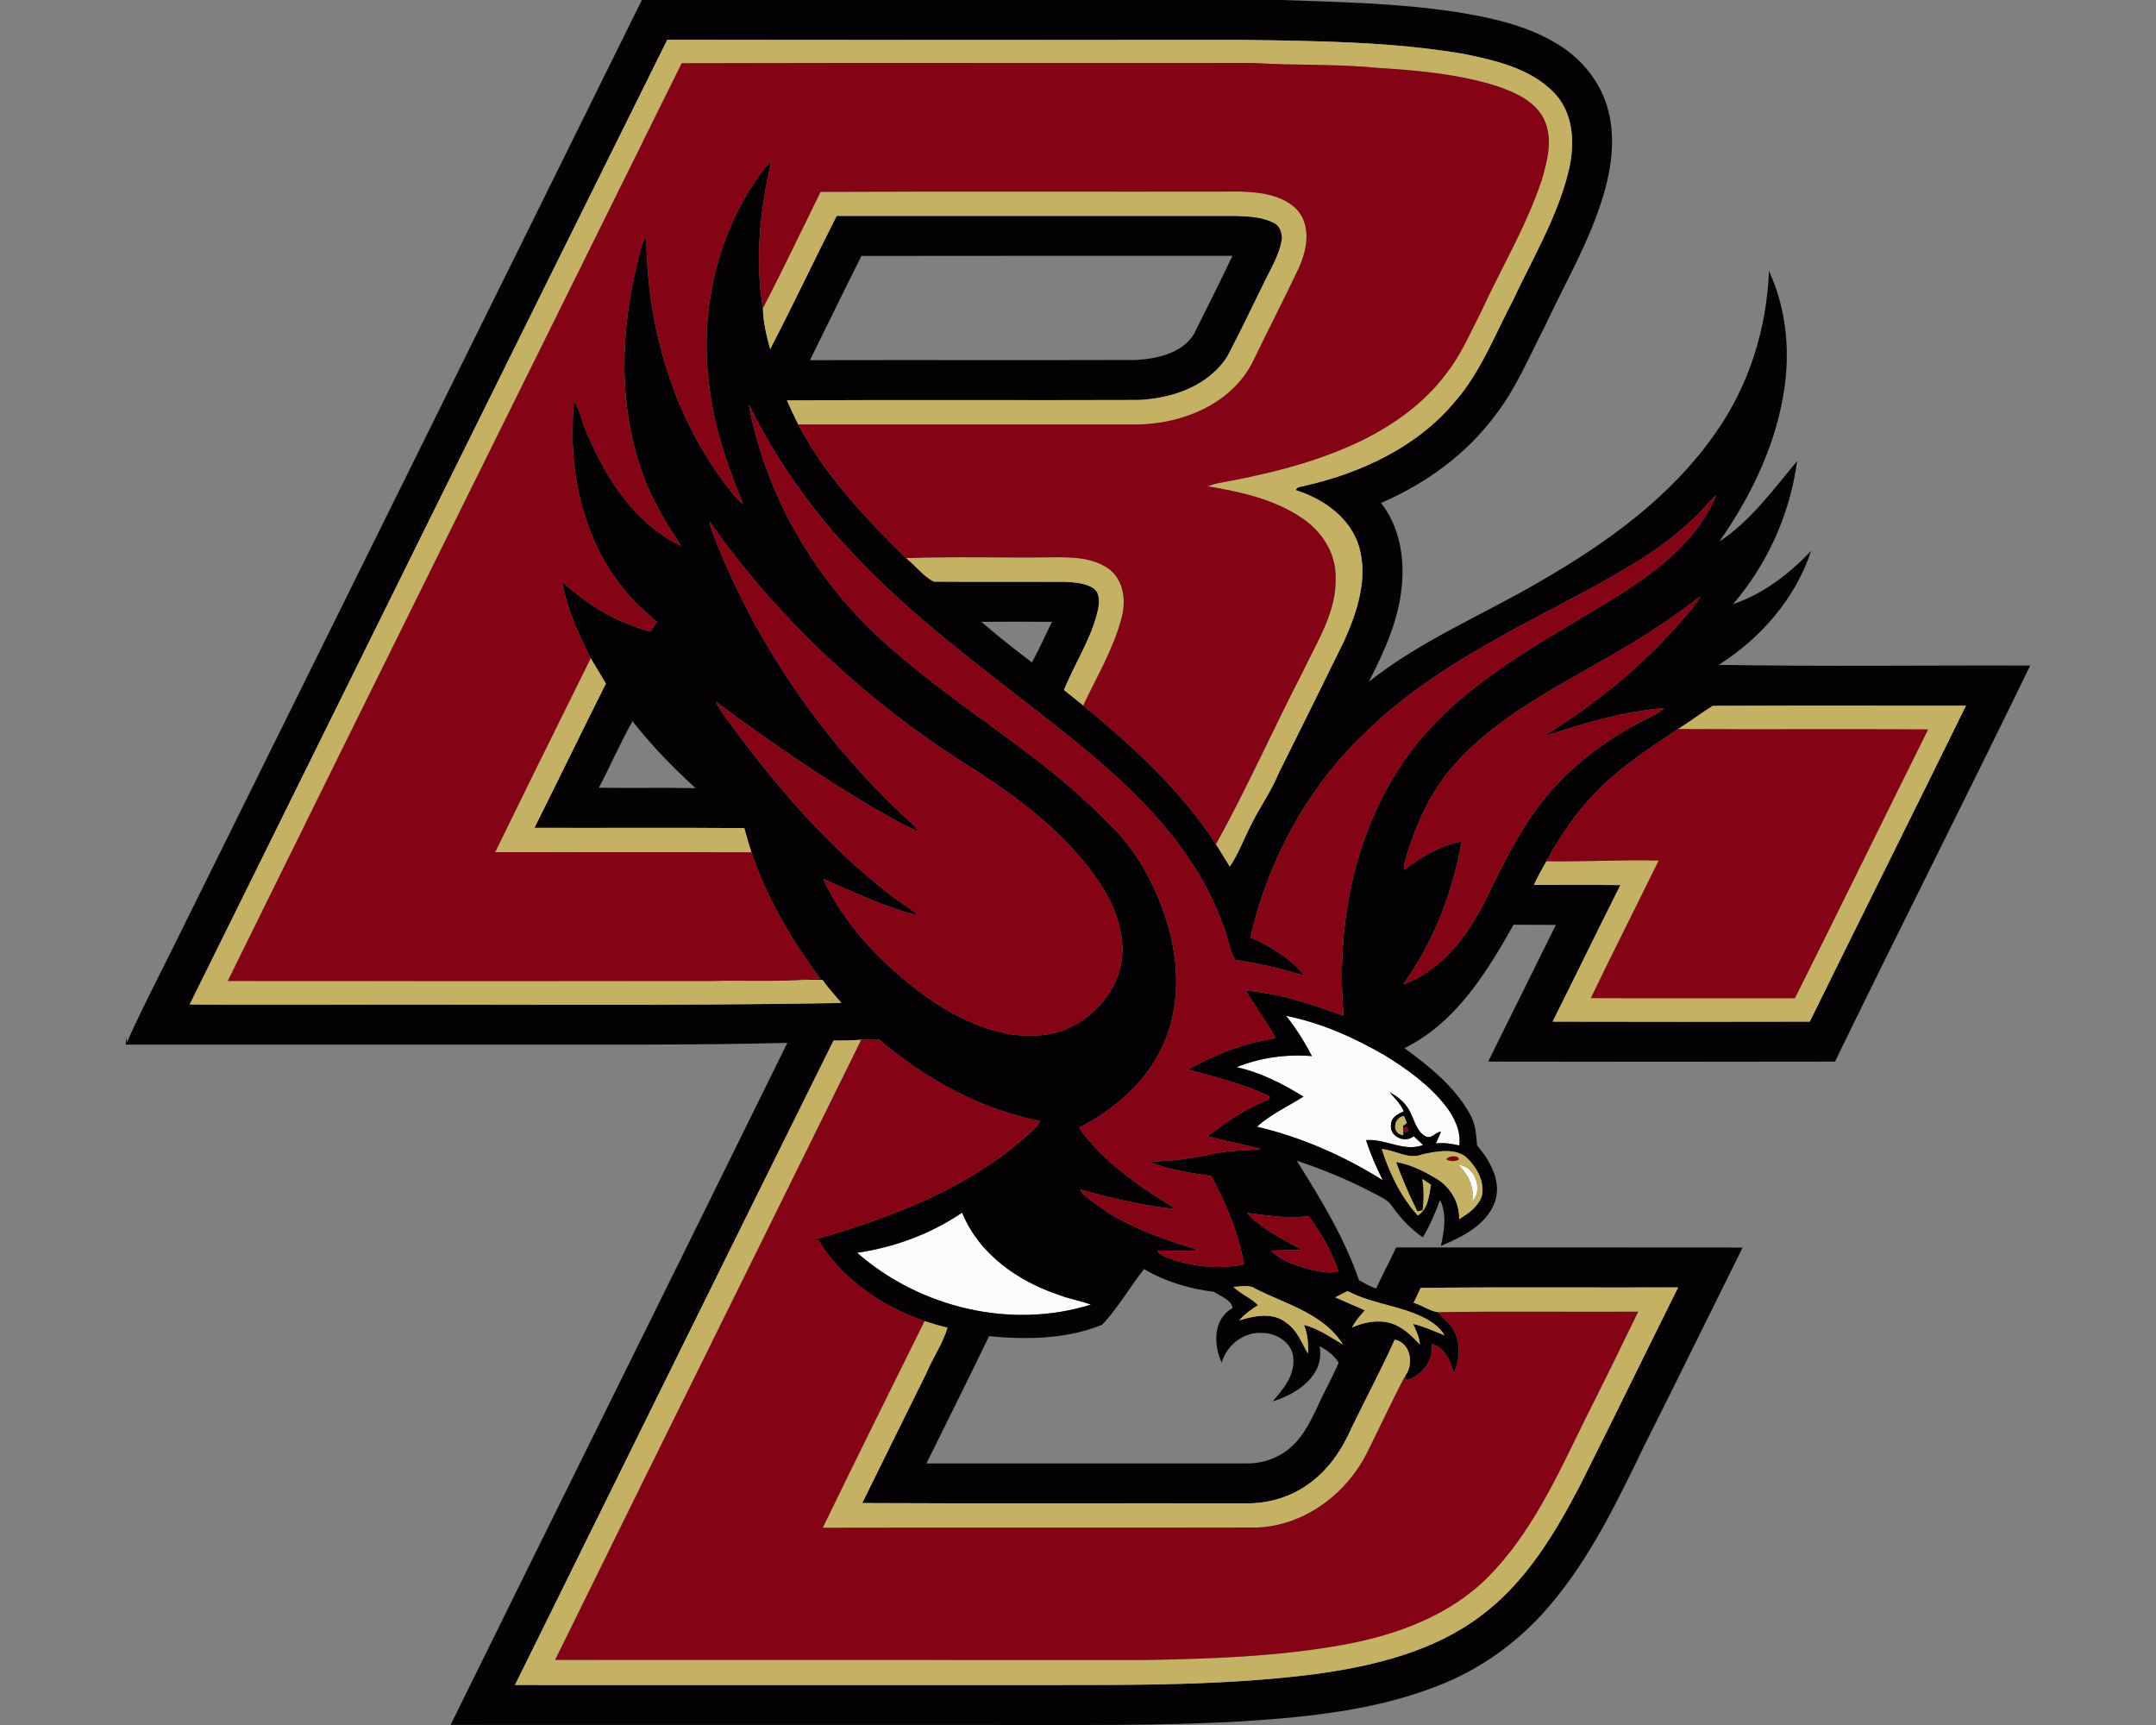
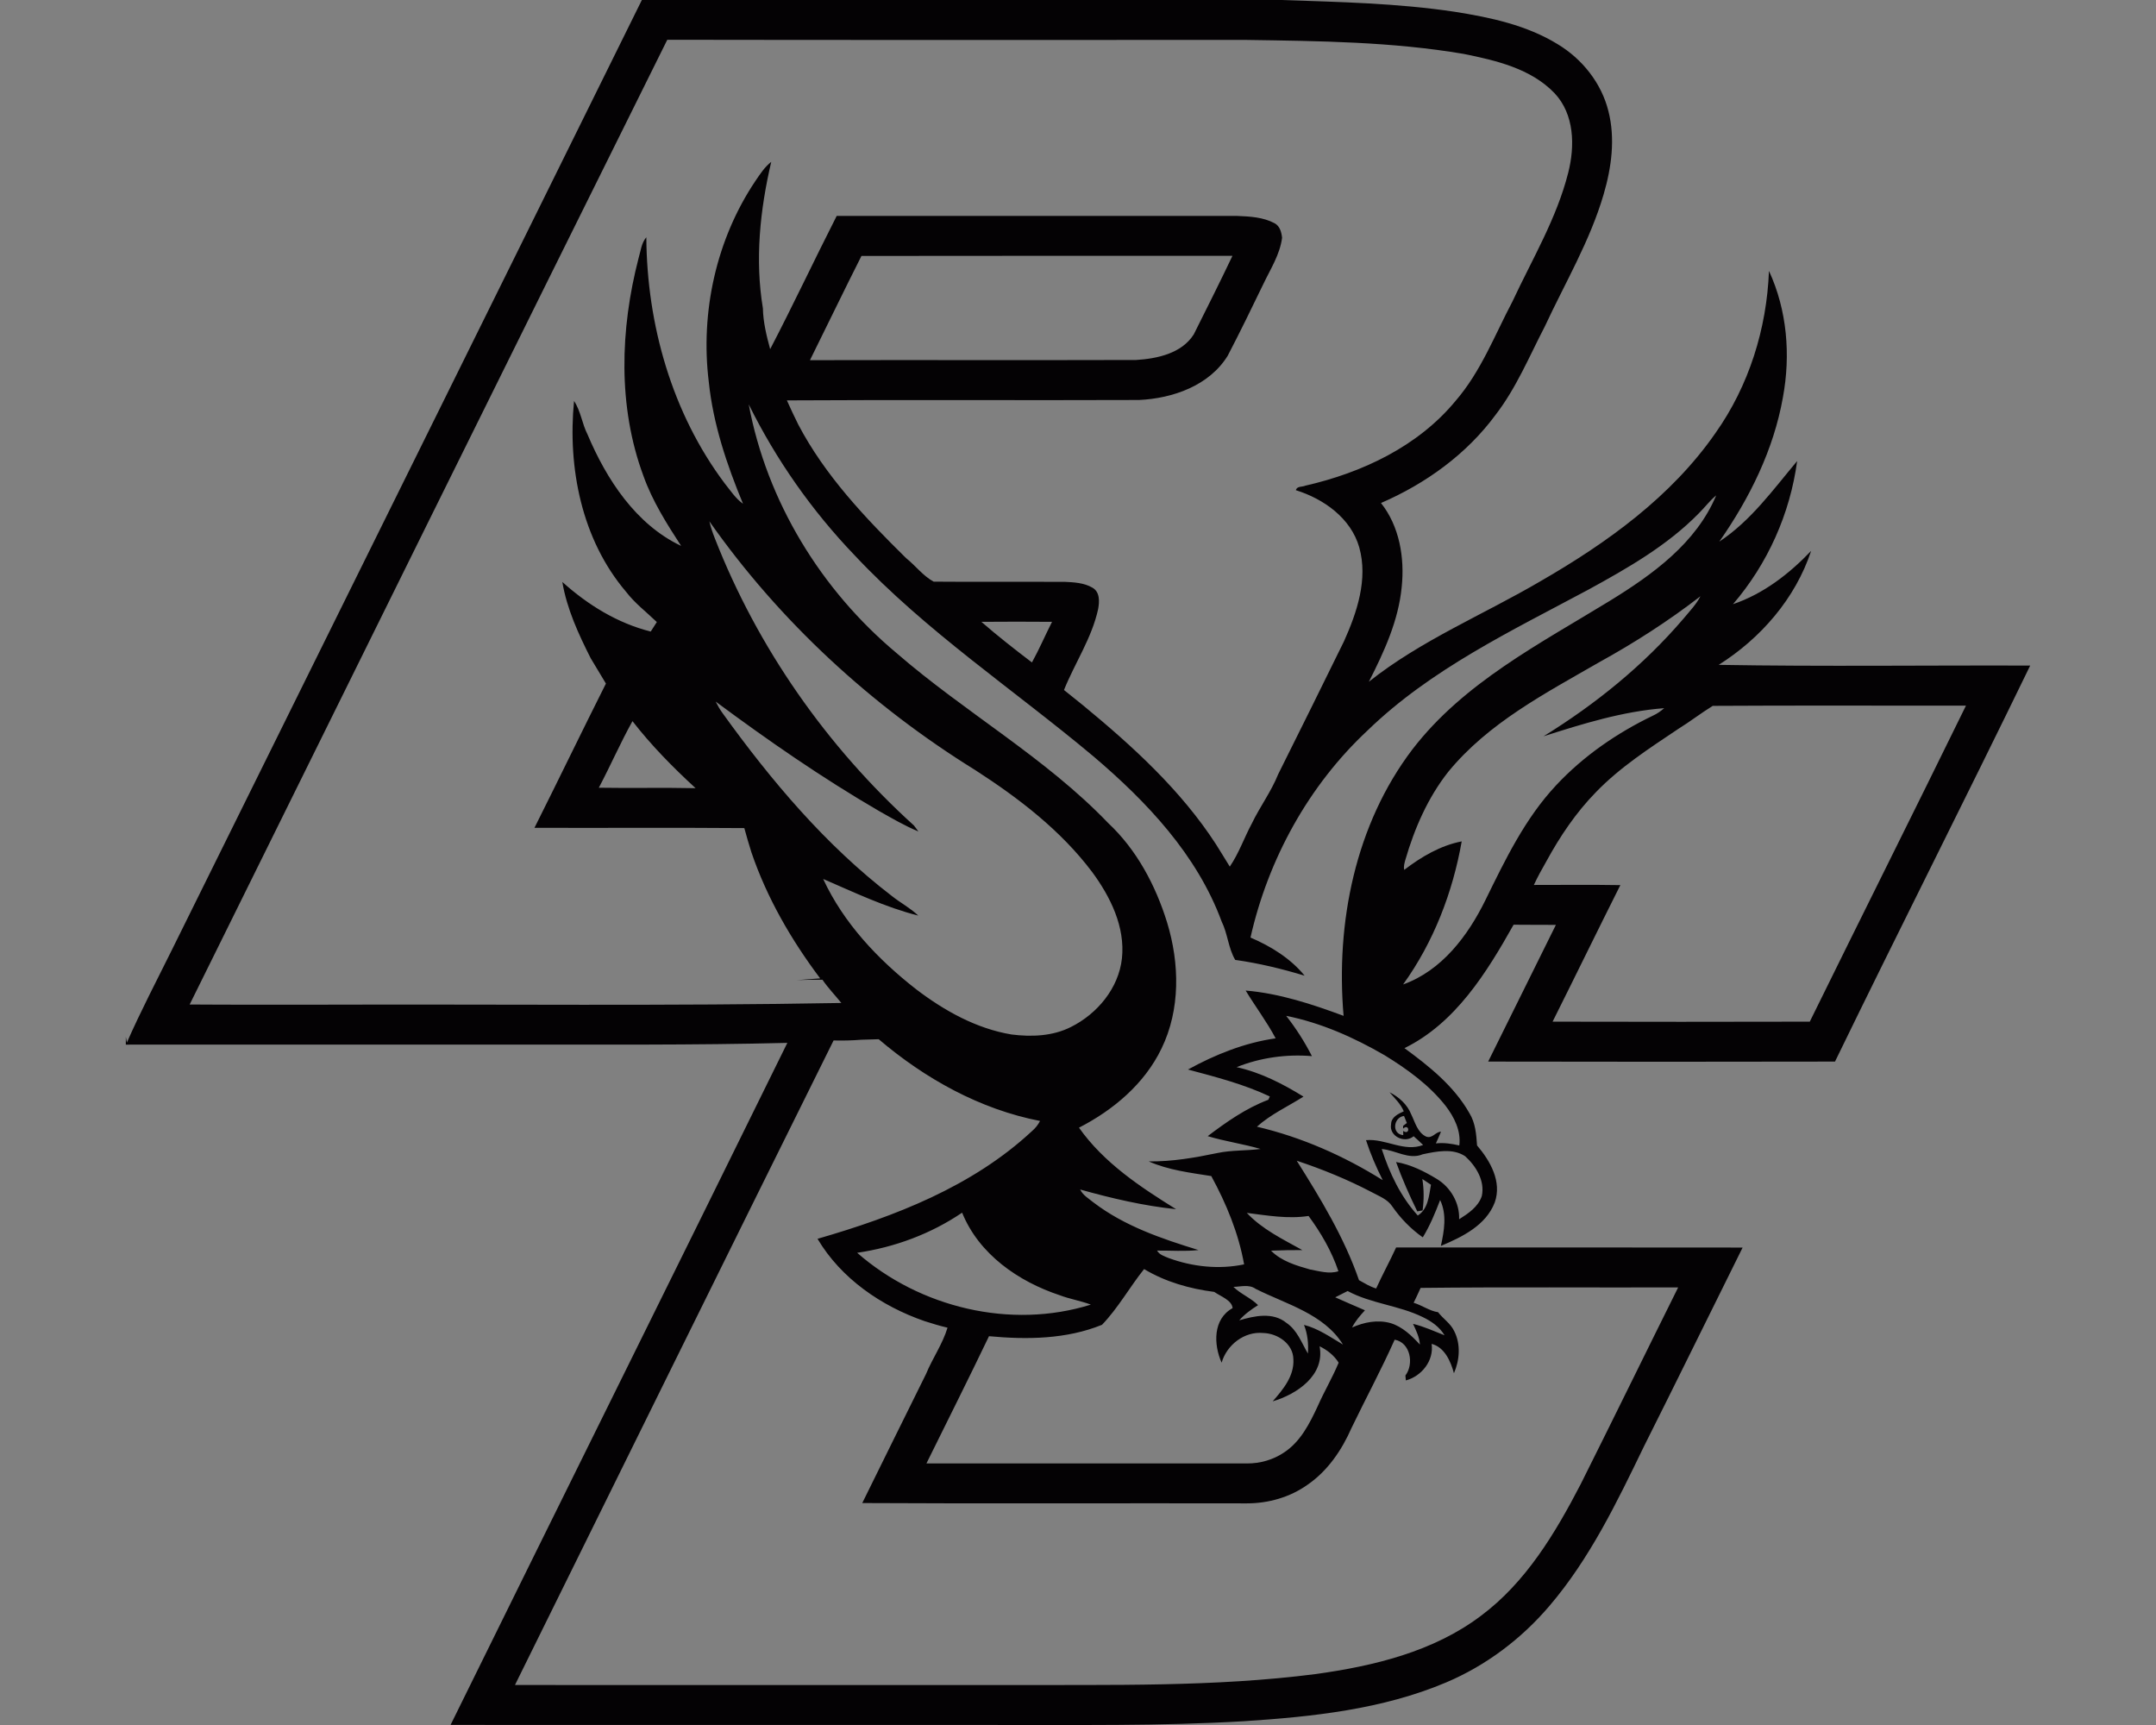
<svg xmlns="http://www.w3.org/2000/svg" height="1600px" style="shape-rendering:geometricPrecision; text-rendering:geometricPrecision; image-rendering:optimizeQuality; fill-rule:evenodd; clip-rule:evenodd" version="1.1" viewBox="0 0 2000 1600" width="2000px">
  <rect x="0" y="0" width="2000" height="1600" fill="#808080" stroke="none" />
  <defs>
    <style type="text/css">
   
    .fil1 {fill:#040204;fill-rule:nonzero}
    .fil3 {fill:#840416;fill-rule:nonzero}
    .fil2 {fill:#C4B163;fill-rule:nonzero}
    .fil0 {fill:#FBFDFB;fill-rule:nonzero}
   
  </style>
  </defs>
  <g id="Capa_x0020_1">
    <g id="Boston_x0020_College_x0020_Eagles.cdr">
-       <path class="fil0" d="M1193.12 942.24c32.34,6.46 62.88,20.07 91.32,36.55 20.86,12.84 41.24,27.47 56.53,46.88 8.02,10.43 14.45,23.25 12.73,36.79 -7.13,-1.66 -14.39,-2.75 -21.73,-1.9 1.69,-3.6 3.26,-7.23 4.74,-10.88 -5.2,0.15 -8.01,6.77 -13.81,4.53 -7.98,-3.75 -10.19,-13.24 -13.79,-20.56 -3.66,-9.25 -11.43,-16.17 -20.13,-20.55 4.77,5.59 10.34,10.7 13.21,17.68 -5.2,2.39 -11.7,5.38 -11.76,12 -2.09,11.1 12.63,18.14 20.92,11.13 2.96,2.63 5.92,5.32 8.8,8.1 -17.72,6.89 -34.83,-6.17 -53,-4.47 4.14,12.75 9.49,25.09 15.51,37.09 -36.01,-22.49 -75.28,-39.88 -116.69,-49.58 12.88,-11.55 28.72,-18.74 43.2,-27.9 -19.26,-11.91 -39.79,-22.43 -62.04,-27.33 22.01,-8.83 46.26,-12.21 69.87,-10.22 -6.74,-13.21 -14.73,-25.73 -23.88,-37.36zm-397.99 219.77c34.64,-5.07 68.35,-17.5 97.37,-37.21 15.63,38.54 52.12,63.82 90.45,76.54 9.43,3.6 19.5,5.17 28.96,8.74 -74.31,23.22 -158.62,2.81 -216.78,-48.07zm558.06 -81.47c14.96,0.7 23.06,23.49 12.45,33.95 2.66,-13 -3.78,-24.88 -12.45,-33.95z" />
      <path class="fil1" d="M595.42 0l593.37 0c53.63,1.87 107.53,2.93 160.74,10.94 32.98,5.2 66.66,12.37 95.44,30.05 22.76,13.7 40.57,36.04 47.04,61.98 6.53,25.48 2.9,52.42 -4.42,77.33 -12.6,43.17 -35.76,82.04 -54.59,122.58 -14.39,27.72 -26.43,56.99 -45.62,81.87 -26.94,36.58 -64.85,63.85 -106.32,81.8 17.23,21.65 22.03,50.97 19.22,77.91 -3.02,31.29 -16.38,60.22 -30.47,87.88 48.52,-38.58 106.32,-62.19 159.44,-93.38 61.52,-35.47 121.13,-78.27 162.1,-137.31 31.04,-43.81 47.61,-96.86 49.61,-150.37 16.86,36.37 20.22,78.02 12.96,117.2 -8.58,48.59 -30.92,93.72 -59.04,133.9 29.27,-19.29 50,-48.25 72.22,-74.73 -6.53,48.79 -27.38,95.4 -59.49,132.74 28.14,-9.52 52.18,-28.15 72.49,-49.43 -14.63,44.17 -46.7,81.05 -85.76,105.72 96.25,1.66 192.63,0.33 288.95,0.66 -59.59,122.8 -121.38,244.54 -181.06,367.31 -107.26,0.24 -214.49,0.21 -321.74,0 20.98,-42.23 41.81,-84.56 62.82,-126.79 -13.09,-0.12 -26.15,0.03 -39.24,-0.15 -25,44.44 -53.79,91.15 -101.22,114.48 22.95,16.81 46.08,35.25 60.28,60.38 5.54,9 6.35,19.59 7.05,29.86 12.21,14.3 23.3,33.71 16.38,52.97 -8.19,21.25 -30.23,31.95 -49.94,40.24 3.05,-14 5.74,-29.03 -0.69,-42.57 -4.57,11.91 -9.41,23.73 -16.09,34.61 -11.06,-7.77 -20.59,-17.56 -28.29,-28.66 -4.39,-6.77 -12.34,-9.52 -19.08,-13.24 -22.31,-11.7 -45.68,-21.25 -69.56,-29.17 22.19,35.25 44.08,71.25 57.77,110.8 5.14,2.84 10.19,6.01 15.9,7.71 5.84,-12.85 12.64,-25.25 18.53,-38.06 107.14,0.09 214.28,-0.12 321.42,0.09 -30.56,61.46 -60.73,123.13 -91.54,184.47 -25,51.63 -50.24,104.17 -87.79,148.07 -26.03,30.53 -58.77,55.2 -95.77,70.86 -59.16,25 -123.98,31.8 -187.52,35.94 -77.58,4.57 -155.27,3.3 -232.96,3.48 -167.66,-0.03 -335.32,0.06 -502.98,-0.06 103.9,-210.98 208.59,-421.57 312.4,-632.61 -87.55,2.23 -175.13,1.48 -262.71,1.6 -116.99,0 -233.95,-0.06 -350.94,0.03l0 -7.14 0.99 5.21c12.91,-29.39 27.85,-57.81 42.05,-86.56 145.14,-293.51 290.64,-586.87 435.66,-880.44zm23.58 36.88l0 0c-148.04,298.08 -295.57,596.49 -443.06,894.83 41.72,0.34 83.46,0.07 125.18,0.16 159.77,-0.52 319.6,1.33 479.34,-1.58 -5.8,-7.22 -12.27,-13.87 -17.5,-21.52 -8.01,-0.09 -15.99,-0.03 -23.97,0.39 7.28,-0.6 14.57,-1.21 21.85,-1.66 -26.78,-35.61 -49.39,-74.61 -63.78,-116.9 -2.33,-7.5 -4.6,-14.97 -6.59,-22.52 -64.91,-0.52 -129.78,-0.04 -194.69,-0.25 22.34,-44.5 43.93,-89.36 66.3,-133.8 -4.66,-7.86 -9.44,-15.66 -14.12,-23.49 -11.37,-22.49 -22.1,-45.74 -26.33,-70.77 23.52,21.16 51.09,38.27 82.01,46.01 1.43,-2.2 4.24,-6.62 5.66,-8.82 -9.68,-9.31 -20.44,-17.48 -28.66,-28.21 -41.09,-48.34 -54.18,-114.91 -48.13,-176.82 6.26,9.31 7.38,21.01 12.49,30.99 17.62,41.69 44.77,83.49 86.85,103.42 -13.36,-20.59 -26.63,-41.54 -34.95,-64.85 -23.97,-64.51 -21.61,-136.13 -4.53,-202.03 1.99,-6.59 2.54,-13.97 7.19,-19.41 0.52,80.93 23.79,163.1 72.68,228.27 5.32,6.59 10,13.97 17.02,18.93 -15.06,-36.28 -27.72,-73.95 -31.78,-113.22 -7.89,-64.6 6.93,-132.2 43.39,-186.37 4.29,-6.26 8.46,-12.82 14.57,-17.53 -10.4,44.29 -15.24,90.72 -7.74,135.82 0.24,12.79 3.38,25.58 6.74,37.91 21.28,-40.84 40.84,-82.56 61.73,-123.61 123.86,0.09 247.71,0 371.54,0.03 11.73,0.48 24.09,1.12 34.64,6.77 4.93,2.66 6.44,8.37 6.96,13.54 -2,15.45 -10.68,28.82 -17.27,42.63 -10.79,22.34 -21.67,44.68 -33.16,66.72 -17.11,27.78 -51,39.6 -82.2,41.05 -108.92,0.43 -217.84,-0.3 -326.73,0.37 3.32,7.52 6.89,14.93 10.52,22.34 24.91,47.46 62.21,86.7 100.06,123.97 8.74,6.99 15.78,16.57 25.58,21.83 40.42,0.33 80.83,0 121.22,0.15 8.8,0.42 18.2,0.85 25.97,5.38 7.14,3.96 6.65,13 5.38,19.92 -5.83,26.82 -21.55,49.89 -31.68,75.04 5.99,4.74 11.88,9.58 17.87,14.36 45.86,37.79 90.54,78.48 123.1,128.69 4.38,6.86 8.52,13.88 12.84,20.77 8.5,-12.46 13.37,-26.82 20.47,-40.03 7.5,-15.57 17.93,-29.5 24.4,-45.59 20.52,-41.05 40.84,-82.16 61.06,-123.34 12.1,-26.93 22.41,-57.56 14.18,-87.12 -7.71,-27.15 -32.98,-45.02 -58.8,-53.06 0.91,-3.93 5.9,-2.87 8.8,-4.2 52.6,-12.03 104.54,-36.37 139.43,-78.75 23.39,-27.06 36.21,-60.89 52.72,-92.18 18.32,-39.26 41.02,-77.02 51.69,-119.38 6.32,-24.73 5.78,-54.2 -12.75,-73.79 -21.92,-22.82 -54.3,-30.32 -84.2,-36.37 -66.41,-11.3 -134.04,-11.94 -201.21,-12.97 -179.21,-0.12 -358.39,0.21 -537.6,-0.15zm180.12 200.52l0 0c-16.21,32.08 -31.78,64.49 -47.77,96.68 100.82,-0.24 201.67,0.12 302.46,-0.18 19.53,-1.21 42.32,-5.99 53.57,-23.73 12.09,-24.22 24.28,-48.4 35.91,-72.89 -114.72,0.09 -229.45,-0.12 -344.17,0.12zm-104.57 137.67l0 0c16.78,89.97 67.14,172.26 137.22,230.76 63.39,54.99 137.79,96.71 196.19,157.53 26.52,24.82 44.05,57.86 54.69,92.26 11.61,37.94 12.46,80.72 -5.2,116.97 -15.75,32.71 -44.71,57.04 -76.54,73.37 23,32.56 56.71,54.9 90.06,75.61 -30.18,-3.12 -59.83,-10.1 -89,-18.26 2.63,5.38 8.01,8.43 12.51,12.09 28.66,21.85 63.24,33.61 97.31,44.07 -12.75,1.42 -25.63,0.37 -38.45,0.49 2.21,3.96 6.8,5.23 10.67,6.89 22.25,8.19 46.8,10.79 70.08,5.9 -5.14,-28.84 -16.48,-56.29 -30.45,-81.9 -19.52,-3.11 -39.69,-5.5 -58.01,-13.6 21.56,0.27 42.81,-3.42 63.82,-7.8 13.15,-2.78 26.66,-1.97 39.9,-3.75 -16.17,-4.72 -32.95,-7.02 -49.03,-11.88 17.47,-13.21 35.61,-25.97 56.26,-33.74 0.36,-0.76 1.03,-2.33 1.36,-3.08 -24.22,-11.43 -50.21,-18.08 -75.91,-24.97 25.21,-13.88 52.66,-24.88 81.32,-28.93 -8.19,-15.45 -18.77,-29.39 -27.81,-44.32 31.38,2.63 61.49,12.6 90.84,23.46 -7.41,-86.19 10.79,-177.49 63.94,-247.29 47.4,-61.64 118.05,-97.83 183.02,-137.64 39.6,-24.31 80.17,-53.51 98.7,-97.83 -6.11,4.99 -10.76,11.4 -16.35,16.87 -29.21,29.75 -65.82,50.63 -102.09,70.5 -71.35,38.27 -146.14,73.7 -204.94,130.65 -54.72,51.06 -92.2,119.33 -108.65,192.12 18.87,8.07 37.16,19.32 50.22,35.37 -21.11,-6.38 -42.54,-11.58 -64.37,-14.63 -6.4,-10.73 -6.98,-24.25 -12.57,-35.55 -22.89,-62.04 -69.44,-111.16 -118.96,-153.24 -73.97,-61.98 -155.24,-115.82 -221.56,-186.53 -39.63,-41.29 -72.89,-88.76 -98.22,-139.97zm-36.52 108.47l0 0c1.27,5.38 3.02,10.64 5.08,15.78 39.69,101.55 103.96,193.24 184.71,266.37 1.03,1.36 3.11,4.14 4.14,5.53 -12.85,-5.35 -24.91,-12.4 -36.97,-19.23 -52.45,-30.5 -102.39,-65.11 -151.1,-101.24 1.91,3.75 3.96,7.44 6.47,10.82 45.05,62.55 95.47,122.38 156.93,169.48 7.95,6.35 17.11,11.12 24.52,18.2 -30.69,-7.77 -59.31,-21.5 -88.21,-33.98 18.98,40.99 50.96,74.82 86.3,102.36 26.06,19.86 55.78,36.46 88.43,41.9 18.5,2.33 38.18,1.63 55.11,-6.96 24.43,-12.18 44.26,-35.91 47.31,-63.57 3.15,-29.26 -10.7,-57.2 -27.6,-80.14 -29.11,-38.67 -68.11,-68.54 -108.47,-94.57 -96.31,-59.64 -181.5,-137.97 -246.65,-230.75zm825.24 130.84l0 0c-49.85,28.72 -102.69,56.2 -139.79,101.49 -18.92,23.97 -31.32,52.42 -39.78,81.56 -0.82,3.05 -1.87,6.23 -1.06,9.4 15.81,-12.09 33.53,-22.58 53.3,-26.42 -8.34,47.37 -26.15,93.56 -54.36,132.71 35.86,-12.84 60.04,-45.04 76.28,-78.08 18.41,-37.52 36.82,-75.94 65.72,-106.72 25.39,-27.18 56.47,-48.52 89.9,-64.6 3.75,-1.72 7.17,-4.11 10.28,-6.86 -38.42,2.93 -75.39,14.42 -111.88,26.06 48.16,-29.75 92.72,-65.73 129.57,-108.84 5.59,-6.8 11.88,-13.15 15.96,-21.04 -29.66,22.95 -61.31,43.23 -94.14,61.34zm-572.9 -37.61l0 0c15.14,13.16 30.95,25.55 46.91,37.67 6.78,-12.27 12.28,-25.18 18.63,-37.67 -21.86,-0.18 -43.72,-0.18 -65.54,0zm646.3 99.43l0 0c-26.63,17.87 -53.93,35.43 -76.3,58.65 -18.44,18.87 -33.26,40.9 -45.86,64 -4.11,7.2 -8.13,14.45 -11.64,21.98 26.72,0 53.48,-0.3 80.23,0.15 -21.16,42.11 -41.75,84.49 -62.85,126.64 79.51,0.18 159.05,0.21 238.58,0 48.1,-97.8 96.92,-195.23 144.87,-293.09 -78.3,0.06 -156.6,-0.3 -234.89,0.18 -10.98,6.77 -21.2,14.72 -32.14,21.49zm-1001.18 54.45l0 0c29.92,0.51 59.85,-0.24 89.78,0.42 -20.98,-19.28 -41.08,-39.66 -58.56,-62.18 -11.21,20.13 -20.43,41.38 -31.22,61.76zm637.63 211.59l0 0c9.15,11.63 17.14,24.15 23.88,37.36 -23.61,-1.99 -47.86,1.39 -69.87,10.22 22.25,4.9 42.78,15.42 62.04,27.33 -14.48,9.16 -30.32,16.35 -43.2,27.9 41.41,9.7 80.68,27.09 116.69,49.58 -6.02,-12 -11.37,-24.34 -15.51,-37.09 18.17,-1.7 35.28,11.36 53,4.47 -2.88,-2.78 -5.84,-5.47 -8.8,-8.1 -8.29,7.01 -23.01,-0.03 -20.92,-11.13 0.06,-6.62 6.56,-9.61 11.76,-12 -2.87,-6.98 -8.44,-12.09 -13.21,-17.68 8.7,4.38 16.47,11.3 20.13,20.55 3.6,7.32 5.81,16.81 13.79,20.56 5.8,2.24 8.61,-4.38 13.81,-4.53 -1.48,3.65 -3.05,7.28 -4.74,10.88 7.34,-0.85 14.6,0.24 21.73,1.9 1.72,-13.54 -4.71,-26.36 -12.73,-36.79 -15.29,-19.41 -35.67,-34.04 -56.53,-46.88 -28.44,-16.48 -58.98,-30.09 -91.32,-36.55zm-419.85 22.82l0 0c-98.83,199.13 -197.11,398.53 -295.57,597.84 152.76,0.1 305.48,0 458.24,0.04 94.9,-0.37 190.21,1.93 284.56,-10.19 53.79,-7.47 109.05,-20.68 153.18,-53.96 41.69,-31.02 68.99,-76.61 92.54,-121.99 30.44,-60.76 60.22,-121.83 90.51,-182.68 -79.63,0.27 -159.28,-0.45 -238.91,0.45 -2.09,4.66 -4.23,9.25 -6.47,13.82 7.77,2.26 14.66,7.56 22.67,8.73 4.66,6.11 11.64,10.4 14.97,17.57 6.19,12.06 5.07,26.84 -0.25,39.03 -2.99,-10.98 -8.7,-24.19 -20.71,-27.21 2.27,15.57 -9.25,29.93 -23.88,33.89l-0.45 -4.54c8.19,-10.73 4.66,-30.68 -9.95,-33.25 -12.36,27.72 -26.78,54.42 -39.96,81.74 -9.01,20.59 -22.22,40.06 -40.99,52.88 -16.27,11.58 -36.31,17.2 -56.14,17.2 -118.93,-0.27 -237.86,0.36 -356.79,-0.3 19.74,-39.88 39.3,-79.81 59.13,-119.66 5.99,-14.6 15.42,-27.84 19.96,-42.99 -7.2,-1.72 -14.3,-3.8 -21.32,-6.1 -40.02,-13.85 -77.42,-39.45 -99.27,-76.34 71.43,-20.64 143.71,-48.46 198.94,-99.91 3.09,-2.63 5.63,-5.8 7.47,-9.4 -55.77,-10.82 -106.71,-39.24 -149.67,-75.82 -5.38,0.18 -10.76,0.33 -16.15,0.48 -8.55,0.7 -17.14,0.88 -25.69,0.67zm528.46 87.82l0 0 -0.09 -3.9c6.56,4.57 5.99,-7.44 -0.06,-2.18l0 -2.51 3.48 -2.66c-0.64,-1.63 -1.97,-4.92 -2.63,-6.56 -10.04,1.36 -11.61,16.93 -0.7,17.81zm-19.98 12.88l0 0c7.2,22.34 17.57,44.17 33.44,61.67 9.64,-5.99 10.4,-18.44 12.24,-28.54 -2.69,-1.78 -5.35,-3.54 -8.01,-5.32 1.57,9.64 1.57,19.47 0.24,29.14 -1.24,0.25 -3.69,0.67 -4.93,0.88 -7.31,-14.9 -14.05,-30.14 -19.68,-45.77 13.58,2.27 26.15,8.62 37.82,15.69 12.79,7.77 21.25,22.28 20.68,37.4 8.49,-5.38 17.72,-11.49 21.04,-21.53 3.05,-14.09 -5.35,-27.81 -15.42,-36.91 -11.57,-7.71 -26.66,-4.5 -39.39,-1.84 -12.85,5.41 -25.24,-3.87 -38.03,-4.87zm-125.15 59.25l0 0c14.39,15.33 33.46,24.43 51.51,34.49 -9.7,-0.03 -19.41,0.13 -29.05,0.52 9.58,9.79 23.43,13.84 36.3,17.5 8.53,1.51 17.63,4.42 26.21,1.6 -6.22,-18.53 -16.14,-35.58 -27.69,-51.27 -19.13,2.94 -38.3,-0.45 -57.28,-2.84zm-361.47 37l0 0c58.16,50.88 142.47,71.29 216.78,48.07 -9.46,-3.57 -19.53,-5.14 -28.96,-8.74 -38.33,-12.72 -74.82,-38 -90.45,-76.54 -29.02,19.71 -62.73,32.14 -97.37,37.21zm227.15 66.78l0 0c-33.04,13.46 -69.8,13.85 -104.84,10.58 -18.95,39.52 -38.64,78.7 -58.04,118 99.09,0.03 198.16,-0.04 297.26,0.03 12.18,0.09 24.42,-3.36 34.52,-10.22 15.18,-9.92 23.64,-26.73 31.08,-42.66 6.04,-13.75 13.78,-26.72 19.53,-40.6 -4.27,-6.8 -10.55,-11.7 -17.69,-15.2 5.17,26.84 -21.1,44.53 -43.5,51.06 9.61,-10.95 20.1,-23.49 19.2,-39.03 -0.21,-14.36 -14.57,-23.98 -27.88,-24.34 -17.53,-1.75 -33.89,10.98 -38.69,27.51 -7.53,-16.87 -8.16,-40.48 10.19,-50.6 -0.64,-7.38 -11.25,-10.95 -17.02,-15.03 -22.71,-2.9 -45.35,-9.31 -65.09,-21.19 -13.45,16.84 -24.07,36.1 -39.03,51.69zm121.89 -35.16l0 0c6.8,6.66 16.05,10.16 22.86,16.93 -6.35,3.99 -12.52,8.41 -17.48,14.12 14.09,-4.2 31.26,-7.92 43.75,2.3 10.09,6.77 14.08,18.5 19.98,28.51 0.63,-9.04 -0.27,-18.14 -3.63,-26.61 13.3,3.39 24.49,11.4 36.16,18.26 -17.75,-28.62 -52.73,-37.39 -81.08,-51.72 -6.11,-4.36 -13.73,-1.94 -20.56,-1.79zm94.44 9.68l0 0c9.13,4.17 18.38,7.98 27.57,12.03 -4.5,4.9 -8.92,9.98 -11.94,15.96 11.1,-4.95 23.73,-7.43 35.67,-4.08 11.1,3.36 19.59,11.67 27.27,19.92 -0.45,-6.89 -3.57,-13.12 -6.38,-19.22 10.1,2.45 19.56,6.83 29.24,10.61 -4.63,-7.74 -12.22,-13.06 -20.2,-16.87 -22.25,-10.91 -47.82,-12.43 -69.71,-24.19 -3.87,1.91 -7.68,3.87 -11.52,5.84z" />
-       <path class="fil2" d="M1281.75 1065.76c12.79,1 25.18,10.28 38.03,4.87 12.73,-2.66 27.82,-5.87 39.39,1.84 10.07,9.1 18.47,22.82 15.42,36.91 -3.32,10.04 -12.55,16.15 -21.04,21.53 0.57,-15.12 -7.89,-29.63 -20.68,-37.4 -11.67,-7.07 -24.24,-13.42 -37.82,-15.69 5.63,15.63 12.37,30.87 19.68,45.77 1.24,-0.21 3.69,-0.63 4.93,-0.88 1.33,-9.67 1.33,-19.5 -0.24,-29.14 2.66,1.78 5.32,3.54 8.01,5.32 -1.84,10.1 -2.6,22.55 -12.24,28.54 -15.87,-17.5 -26.24,-39.33 -33.44,-61.67zm-424.11 159.62c7.02,2.3 14.12,4.38 21.32,6.1 -4.54,15.15 -13.97,28.39 -19.96,42.99 -19.83,39.85 -39.39,79.78 -59.13,119.66 118.93,0.66 237.86,0.03 356.79,0.3 19.83,0 39.87,-5.62 56.14,-17.2 18.77,-12.82 31.98,-32.29 40.99,-52.88 13.18,-27.32 27.6,-54.02 39.96,-81.74 14.61,2.57 18.14,22.52 9.95,33.25 -12.18,22.89 -22.98,46.5 -34.62,69.68 -19.04,39.58 -58.76,69.75 -103.48,71.32 -134.1,0.33 -268.23,-0.12 -402.37,0.21 31.02,-64.12 62.82,-127.84 94.41,-191.69zm380.97 -22.07c3.84,-1.97 7.65,-3.93 11.52,-5.84 21.89,11.76 47.46,13.28 69.71,24.19 7.98,3.81 15.57,9.13 20.2,16.87 -9.68,-3.78 -19.14,-8.16 -29.24,-10.61 2.81,6.1 5.93,12.33 6.38,19.22 -7.68,-8.25 -16.17,-16.56 -27.27,-19.92 -11.94,-3.35 -24.57,-0.87 -35.67,4.08 3.02,-5.98 7.44,-11.06 11.94,-15.96 -9.19,-4.05 -18.44,-7.86 -27.57,-12.03zm-94.44 -9.68c6.83,-0.15 14.45,-2.57 20.56,1.79 28.35,14.33 63.33,23.1 81.08,51.72 -11.67,-6.86 -22.86,-14.87 -36.16,-18.26 3.36,8.47 4.26,17.57 3.63,26.61 -5.9,-10.01 -9.89,-21.74 -19.98,-28.51 -12.49,-10.22 -29.66,-6.5 -43.75,-2.3 4.96,-5.71 11.13,-10.13 17.48,-14.12 -6.81,-6.77 -16.06,-10.27 -22.86,-16.93zm157.56 -140.75c-10.91,-0.88 -9.34,-16.45 0.7,-17.81 0.66,1.64 1.99,4.93 2.63,6.56l-3.48 2.66 0 2.51 0.06 2.18 0.09 3.9zm-528.46 -87.82c8.55,0.21 17.14,0.03 25.69,-0.67 -94.47,191.82 -189.66,383.3 -283.98,575.21 182.71,0.12 365.43,-0.03 548.14,0.09 61.73,-1.12 123.83,-3.21 184.68,-14.42 48.37,-8.98 97.04,-26.97 132.44,-62.37 40.15,-40.51 64.09,-93.26 88.85,-143.78 17.2,-34.01 33.95,-68.2 50.58,-102.48 -61.88,0.36 -123.8,-0.57 -185.65,0.48 -8.01,-1.17 -14.9,-6.47 -22.67,-8.73 2.24,-4.57 4.38,-9.16 6.47,-13.82 79.63,-0.9 159.28,-0.18 238.91,-0.45 -30.29,60.85 -60.07,121.92 -90.51,182.68 -23.55,45.38 -50.85,90.97 -92.54,121.99 -44.13,33.28 -99.39,46.49 -153.18,53.96 -94.35,12.12 -189.66,9.82 -284.56,10.19 -152.76,-0.04 -305.48,0.06 -458.24,-0.04 98.46,-199.31 196.74,-398.71 295.57,-597.84zm783.4 -288.86c10.94,-6.77 21.16,-14.72 32.14,-21.49 78.29,-0.48 156.59,-0.12 234.89,-0.18 -47.95,97.86 -96.77,195.29 -144.87,293.09 -79.53,0.21 -159.07,0.18 -238.58,0 21.1,-42.15 41.69,-84.53 62.85,-126.64 -26.75,-0.45 -53.51,-0.15 -80.23,-0.15 3.51,-7.53 7.53,-14.78 11.64,-21.98 34.73,0.51 69.44,-1.51 104.17,-0.67 -20.89,42.57 -42.32,84.86 -62.94,127.58 63.1,0.33 126.19,0 189.28,0.15 41.51,-82.95 82.29,-166.27 123.58,-249.34 -77.3,-0.52 -154.63,0.18 -231.93,-0.37zm-1008.71 -65.66c4.68,7.83 9.46,15.63 14.12,23.49 -22.37,44.44 -43.96,89.3 -66.3,133.8 64.91,0.21 129.78,-0.27 194.69,0.25 1.99,7.55 4.26,15.02 6.59,22.52 -79.24,-0.43 -158.47,-0.03 -237.71,-0.21 29.27,-60.07 58.98,-119.93 88.61,-179.85zm292.57 -92.87c44.87,-1.63 89.82,-0.15 134.71,-0.75 18.65,-0.21 39.3,-0.24 54.75,11.82 13.03,10.94 14.69,30.02 10.13,45.47 -7.53,28.35 -22.89,53.74 -35.25,80.14 -5.99,-4.78 -11.88,-9.62 -17.87,-14.36 10.13,-25.15 25.85,-48.22 31.68,-75.04 1.27,-6.92 1.76,-15.96 -5.38,-19.92 -7.77,-4.53 -17.17,-4.96 -25.97,-5.38 -40.39,-0.15 -80.8,0.18 -121.22,-0.15 -9.8,-5.26 -16.84,-14.84 -25.58,-21.83zm-79.35 -339.7c129.87,-0.6 259.74,-0.03 389.61,-0.3 18.47,0.63 39.42,3.08 52.81,17.29 13.25,15.51 8.62,38.12 0.61,54.96 -13.63,28.66 -28.18,56.86 -41.96,85.43 -19.35,38.76 -63.97,57.38 -105.48,58.35 -105.41,0.06 -210.86,0.09 -316.3,0 -3.63,-7.41 -7.2,-14.82 -10.52,-22.34 108.89,-0.67 217.81,0.06 326.73,-0.37 31.2,-1.45 65.09,-13.27 82.2,-41.05 11.49,-22.04 22.37,-44.38 33.16,-66.72 6.59,-13.81 15.27,-27.18 17.27,-42.63 -0.52,-5.17 -2.03,-10.88 -6.96,-13.54 -10.55,-5.65 -22.91,-6.29 -34.64,-6.77 -123.83,-0.03 -247.68,0.06 -371.54,-0.03 -20.89,41.05 -40.45,82.77 -61.73,123.61 -3.36,-12.33 -6.5,-25.12 -6.74,-37.91 18.44,-35.67 35.76,-71.94 53.48,-107.98zm-142.18 -141.09c179.21,0.36 358.39,0.03 537.6,0.15 67.17,1.03 134.8,1.67 201.21,12.97 29.9,6.05 62.28,13.55 84.2,36.37 18.53,19.59 19.07,49.06 12.75,73.79 -10.67,42.36 -33.37,80.12 -51.69,119.38 -16.51,31.29 -29.33,65.12 -52.72,92.18 -34.89,42.38 -86.83,66.72 -139.43,78.75 -2.9,1.33 -7.89,0.27 -8.8,4.2 25.82,8.04 51.09,25.91 58.8,53.06 8.23,29.56 -2.08,60.19 -14.18,87.12 -20.22,41.18 -40.54,82.29 -61.06,123.34 -6.47,16.09 -16.9,30.02 -24.4,45.59 -7.1,13.21 -11.97,27.57 -20.47,40.03 -4.32,-6.89 -8.46,-13.91 -12.84,-20.77 28.99,-52.24 53.17,-107.02 80.65,-160.07 13.12,-27.94 31.53,-55.6 30.35,-87.76 0.34,-22.16 -12.96,-42.57 -31.01,-54.57 -25.88,-17.68 -57.26,-24.49 -87.67,-29.6 2.9,-0.99 5.77,-2.02 8.8,-2.75 43.62,-7.8 87.27,-18.11 127.72,-36.67 32.8,-15.11 63.58,-36.36 85.22,-65.63 13.43,-17.14 21.89,-37.36 31.81,-56.59 18.74,-40.66 41.99,-79.39 56.22,-122.01 5.35,-18.05 10.74,-38.36 2.42,-56.41 -8.28,-17.23 -27.02,-25.34 -44.07,-31.2 -35.89,-11.19 -73.65,-14.54 -110.98,-16.84 -38.12,-3.84 -76.49,-2 -114.67,-4.53 -176.79,0.24 -353.61,-0.28 -530.4,0.24 -140.3,283.78 -281.24,567.25 -421.08,851.24 149.85,0.12 299.71,0.09 449.56,0.03 26.06,-0.79 52.12,0.51 78.15,-0.76 7.98,-0.42 15.96,-0.48 23.97,-0.39 5.23,7.65 11.7,14.3 17.5,21.52 -159.74,2.91 -319.57,1.06 -479.34,1.58 -41.72,-0.09 -83.46,0.18 -125.18,-0.16 147.49,-298.34 295.02,-596.75 443.06,-894.83zm722.7 1038.55l0 0c3.87,2.03 7.77,2.03 11.7,0.06 -0.21,-4.44 -10.46,-3.35 -11.7,-0.06zm11.49 5.11l0 0c8.67,9.07 15.11,20.95 12.45,33.95 10.61,-10.46 2.51,-33.25 -12.45,-33.95z" />
-       <path class="fil3" d="M632.36 58.65c176.79,-0.52 353.61,0 530.4,-0.24 38.18,2.53 76.55,0.69 114.67,4.53 37.33,2.3 75.09,5.65 110.98,16.84 17.05,5.86 35.79,13.97 44.07,31.2 8.32,18.05 2.93,38.36 -2.42,56.41 -14.23,42.62 -37.48,81.35 -56.22,122.01 -9.92,19.23 -18.38,39.45 -31.81,56.59 -21.64,29.27 -52.42,50.52 -85.22,65.63 -40.45,18.56 -84.1,28.87 -127.72,36.67 -3.03,0.73 -5.9,1.76 -8.8,2.75 30.41,5.11 61.79,11.92 87.67,29.6 18.05,12 31.35,32.41 31.01,54.57 1.18,32.16 -17.23,59.82 -30.35,87.76 -27.48,53.05 -51.66,107.83 -80.65,160.07 -32.56,-50.21 -77.24,-90.9 -123.1,-128.69 12.36,-26.4 27.72,-51.79 35.25,-80.14 4.56,-15.45 2.9,-34.53 -10.13,-45.47 -15.45,-12.06 -36.1,-12.03 -54.75,-11.82 -44.89,0.6 -89.84,-0.88 -134.71,0.75 -37.85,-37.27 -75.15,-76.51 -100.06,-123.97 105.44,0.09 210.89,0.06 316.3,0 41.51,-0.97 86.13,-19.59 105.48,-58.35 13.78,-28.57 28.33,-56.77 41.96,-85.43 8.01,-16.84 12.64,-39.45 -0.61,-54.96 -13.39,-14.21 -34.34,-16.66 -52.81,-17.29 -129.87,0.27 -259.74,-0.3 -389.61,0.3 -17.72,36.04 -35.04,72.31 -53.48,107.98 -7.5,-45.1 -2.66,-91.53 7.74,-135.82 -6.11,4.71 -10.28,11.27 -14.57,17.53 -36.46,54.17 -51.28,121.77 -43.39,186.37 4.06,39.27 16.72,76.94 31.78,113.22 -7.02,-4.96 -11.7,-12.34 -17.02,-18.93 -48.89,-65.17 -72.16,-147.34 -72.68,-228.27 -4.65,5.44 -5.2,12.82 -7.19,19.41 -17.08,65.9 -19.44,137.52 4.53,202.03 8.32,23.31 21.59,44.26 34.95,64.85 -42.08,-19.93 -69.23,-61.73 -86.85,-103.42 -5.11,-9.98 -6.23,-21.68 -12.49,-30.99 -6.05,61.91 7.04,128.48 48.13,176.82 8.22,10.73 18.98,18.9 28.66,28.21 -1.42,2.2 -4.23,6.62 -5.66,8.82 -30.92,-7.74 -58.49,-24.85 -82.01,-46.01 4.23,25.03 14.96,48.28 26.33,70.77 -29.63,59.92 -59.34,119.78 -88.61,179.85 79.24,0.18 158.47,-0.22 237.71,0.21 14.39,42.29 37,81.29 63.78,116.9 -7.28,0.45 -14.57,1.06 -21.85,1.66 -26.03,1.27 -52.09,-0.03 -78.15,0.76 -149.85,0.06 -299.71,0.09 -449.56,-0.03 139.84,-283.99 280.78,-567.46 421.08,-851.24zm524.24 1066.36c18.98,2.39 38.15,5.78 57.28,2.84 11.55,15.69 21.47,32.74 27.69,51.27 -8.58,2.82 -17.68,-0.09 -26.21,-1.6 -12.87,-3.66 -26.72,-7.71 -36.3,-17.5 9.64,-0.39 19.35,-0.55 29.05,-0.52 -18.05,-10.06 -37.12,-19.16 -51.51,-34.49zm185.1 -49.58c1.24,-3.29 11.49,-4.38 11.7,0.06 -3.93,1.97 -7.83,1.97 -11.7,-0.06zm-40.12 -28.63c6.05,-5.26 6.62,6.75 0.06,2.18l-0.06 -2.18zm-502.62 -82.41c5.39,-0.15 10.77,-0.3 16.15,-0.48 42.96,36.58 93.9,65 149.67,75.82 -1.84,3.6 -4.38,6.77 -7.47,9.4 -55.23,51.45 -127.51,79.27 -198.94,99.91 21.85,36.89 59.25,62.49 99.27,76.34 -31.59,63.85 -63.39,127.57 -94.41,191.69 134.14,-0.33 268.27,0.12 402.37,-0.21 44.72,-1.57 84.44,-31.74 103.48,-71.32 11.64,-23.18 22.44,-46.79 34.62,-69.68l0.45 4.54c14.63,-3.96 26.15,-18.32 23.88,-33.89 12.01,3.02 17.72,16.23 20.71,27.21 5.32,-12.19 6.44,-26.97 0.25,-39.03 -3.33,-7.17 -10.31,-11.46 -14.97,-17.57 61.85,-1.05 123.77,-0.12 185.65,-0.48 -16.63,34.28 -33.38,68.47 -50.58,102.48 -24.76,50.52 -48.7,103.27 -88.85,143.78 -35.4,35.4 -84.07,53.39 -132.44,62.37 -60.85,11.21 -122.95,13.3 -184.68,14.42 -182.71,-0.12 -365.43,0.03 -548.14,-0.09 94.32,-191.91 189.51,-383.39 283.98,-575.21zm681.41 -229.54c22.37,-23.22 49.67,-40.78 76.3,-58.65 77.3,0.55 154.63,-0.15 231.93,0.37 -41.29,83.07 -82.07,166.39 -123.58,249.34 -63.09,-0.15 -126.18,0.18 -189.28,-0.15 20.62,-42.72 42.05,-85.01 62.94,-127.58 -34.73,-0.84 -69.44,1.18 -104.17,0.67 12.6,-23.1 27.42,-45.13 45.86,-64zm2.9 -120.47c32.83,-18.11 64.48,-38.39 94.14,-61.34 -4.08,7.89 -10.37,14.24 -15.96,21.04 -36.85,43.11 -81.41,79.09 -129.57,108.84 36.49,-11.64 73.46,-23.13 111.88,-26.06 -3.11,2.75 -6.53,5.14 -10.28,6.86 -33.43,16.08 -64.51,37.42 -89.9,64.6 -28.9,30.78 -47.31,69.2 -65.72,106.72 -16.24,33.04 -40.42,65.24 -76.28,78.08 28.21,-39.15 46.02,-85.34 54.36,-132.71 -19.77,3.84 -37.49,14.33 -53.3,26.42 -0.81,-3.17 0.24,-6.35 1.06,-9.4 8.46,-29.14 20.86,-57.59 39.78,-81.56 37.1,-45.29 89.94,-72.77 139.79,-101.49zm-825.24 -130.84c65.15,92.78 150.34,171.11 246.65,230.75 40.36,26.03 79.36,55.9 108.47,94.57 16.9,22.94 30.75,50.88 27.6,80.14 -3.05,27.66 -22.88,51.39 -47.31,63.57 -16.93,8.59 -36.61,9.29 -55.11,6.96 -32.65,-5.44 -62.37,-22.04 -88.43,-41.9 -35.34,-27.54 -67.32,-61.37 -86.3,-102.36 28.9,12.48 57.52,26.21 88.21,33.98 -7.41,-7.08 -16.57,-11.85 -24.52,-18.2 -61.46,-47.1 -111.88,-106.93 -156.93,-169.48 -2.51,-3.38 -4.56,-7.07 -6.47,-10.82 48.71,36.13 98.65,70.74 151.1,101.24 12.06,6.83 24.12,13.88 36.97,19.23 -1.03,-1.39 -3.11,-4.17 -4.14,-5.53 -80.75,-73.13 -145.02,-164.82 -184.71,-266.37 -2.06,-5.14 -3.81,-10.4 -5.08,-15.78zm36.52 -108.47c25.33,51.21 58.59,98.68 98.22,139.97 66.32,70.71 147.59,124.55 221.56,186.53 49.52,42.08 96.07,91.2 118.96,153.24 5.59,11.3 6.17,24.82 12.57,35.55 21.83,3.05 43.26,8.25 64.37,14.63 -13.06,-16.05 -31.35,-27.3 -50.22,-35.37 16.45,-72.79 53.93,-141.06 108.65,-192.12 58.8,-56.95 133.59,-92.38 204.94,-130.65 36.27,-19.87 72.88,-40.75 102.09,-70.5 5.59,-5.47 10.24,-11.88 16.35,-16.87 -18.53,44.32 -59.1,73.52 -98.7,97.83 -64.97,39.81 -135.62,76 -183.02,137.64 -53.15,69.8 -71.35,161.1 -63.94,247.29 -29.35,-10.86 -59.46,-20.83 -90.84,-23.46 9.04,14.93 19.62,28.87 27.81,44.32 -28.66,4.05 -56.11,15.05 -81.32,28.93 25.7,6.89 51.69,13.54 75.91,24.97 -0.33,0.75 -1,2.32 -1.36,3.08 -20.65,7.77 -38.79,20.53 -56.26,33.74 16.08,4.86 32.86,7.16 49.03,11.88 -13.24,1.78 -26.75,0.97 -39.9,3.75 -21.01,4.38 -42.26,8.07 -63.82,7.8 18.32,8.1 38.49,10.49 58.01,13.6 13.97,25.61 25.31,53.06 30.45,81.9 -23.28,4.89 -47.83,2.29 -70.08,-5.9 -3.87,-1.66 -8.46,-2.93 -10.67,-6.89 12.82,-0.12 25.7,0.93 38.45,-0.49 -34.07,-10.46 -68.65,-22.22 -97.31,-44.07 -4.5,-3.66 -9.88,-6.71 -12.51,-12.09 29.17,8.16 58.82,15.14 89,18.26 -33.35,-20.71 -67.06,-43.05 -90.06,-75.61 31.83,-16.33 60.79,-40.66 76.54,-73.37 17.66,-36.25 16.81,-79.03 5.2,-116.97 -10.64,-34.4 -28.17,-67.44 -54.69,-92.26 -58.4,-60.82 -132.8,-102.54 -196.19,-157.53 -70.08,-58.5 -120.44,-140.79 -137.22,-230.76z" />
    </g>
  </g>
</svg>